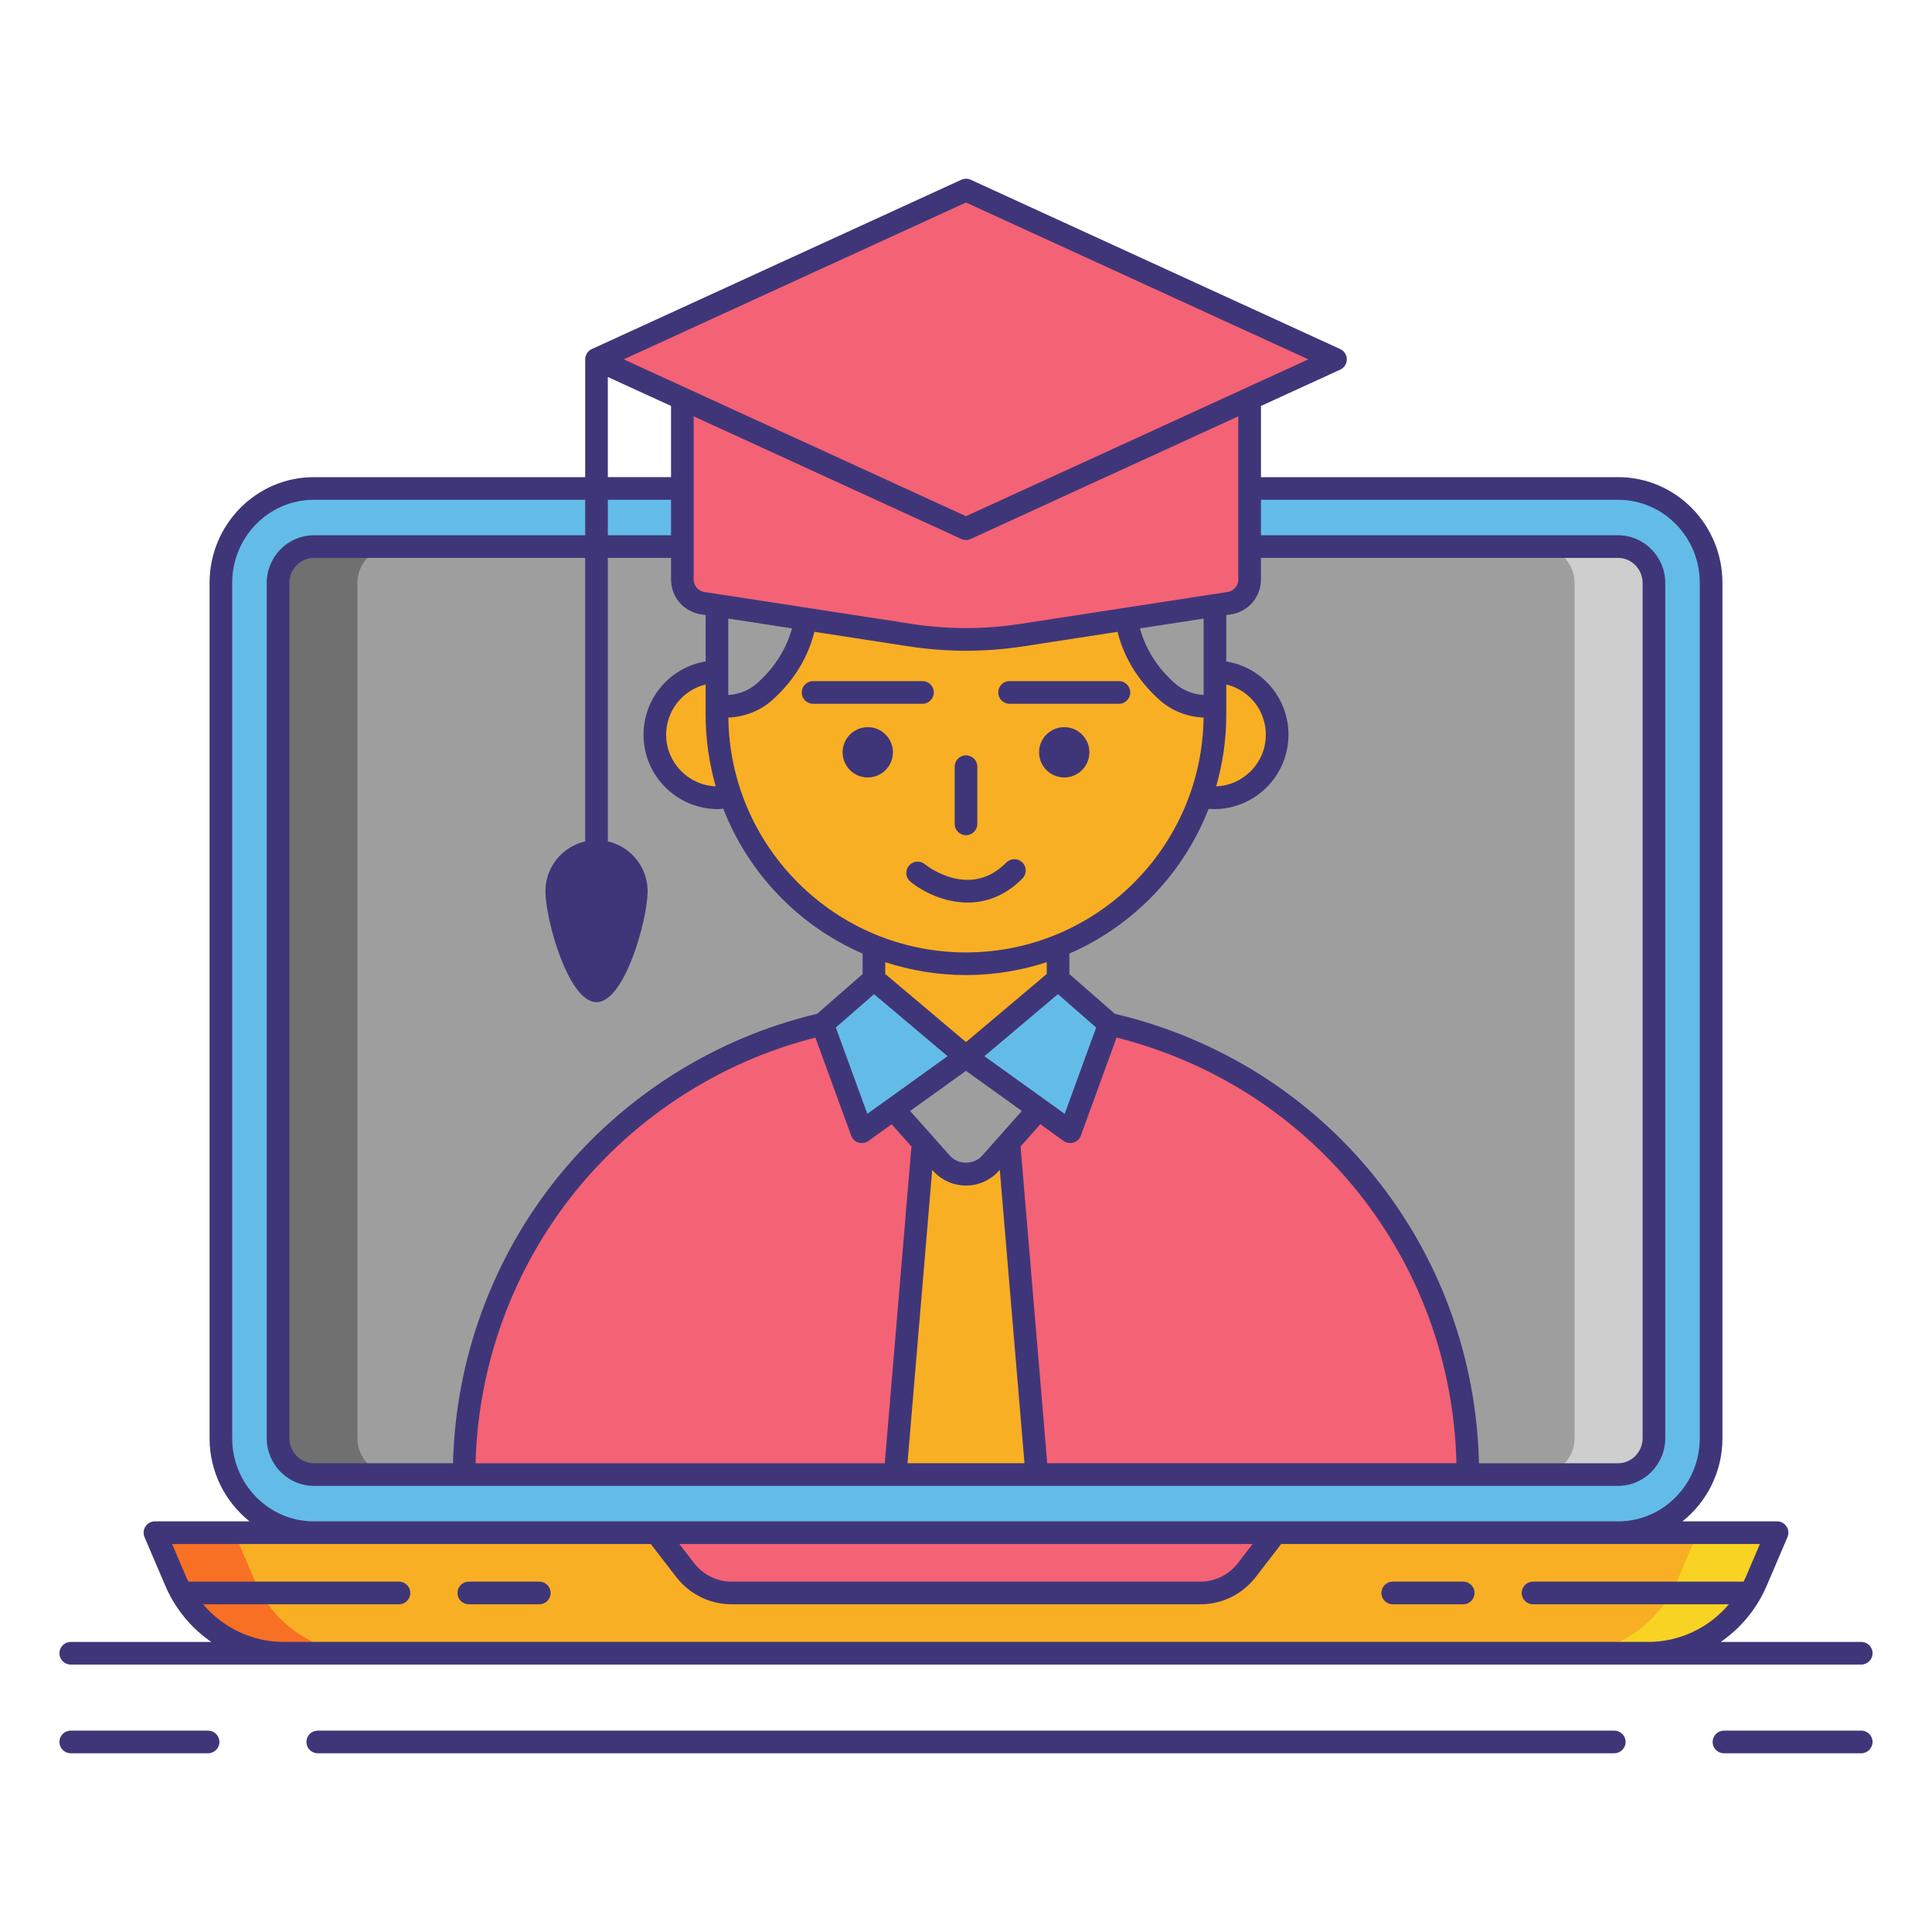
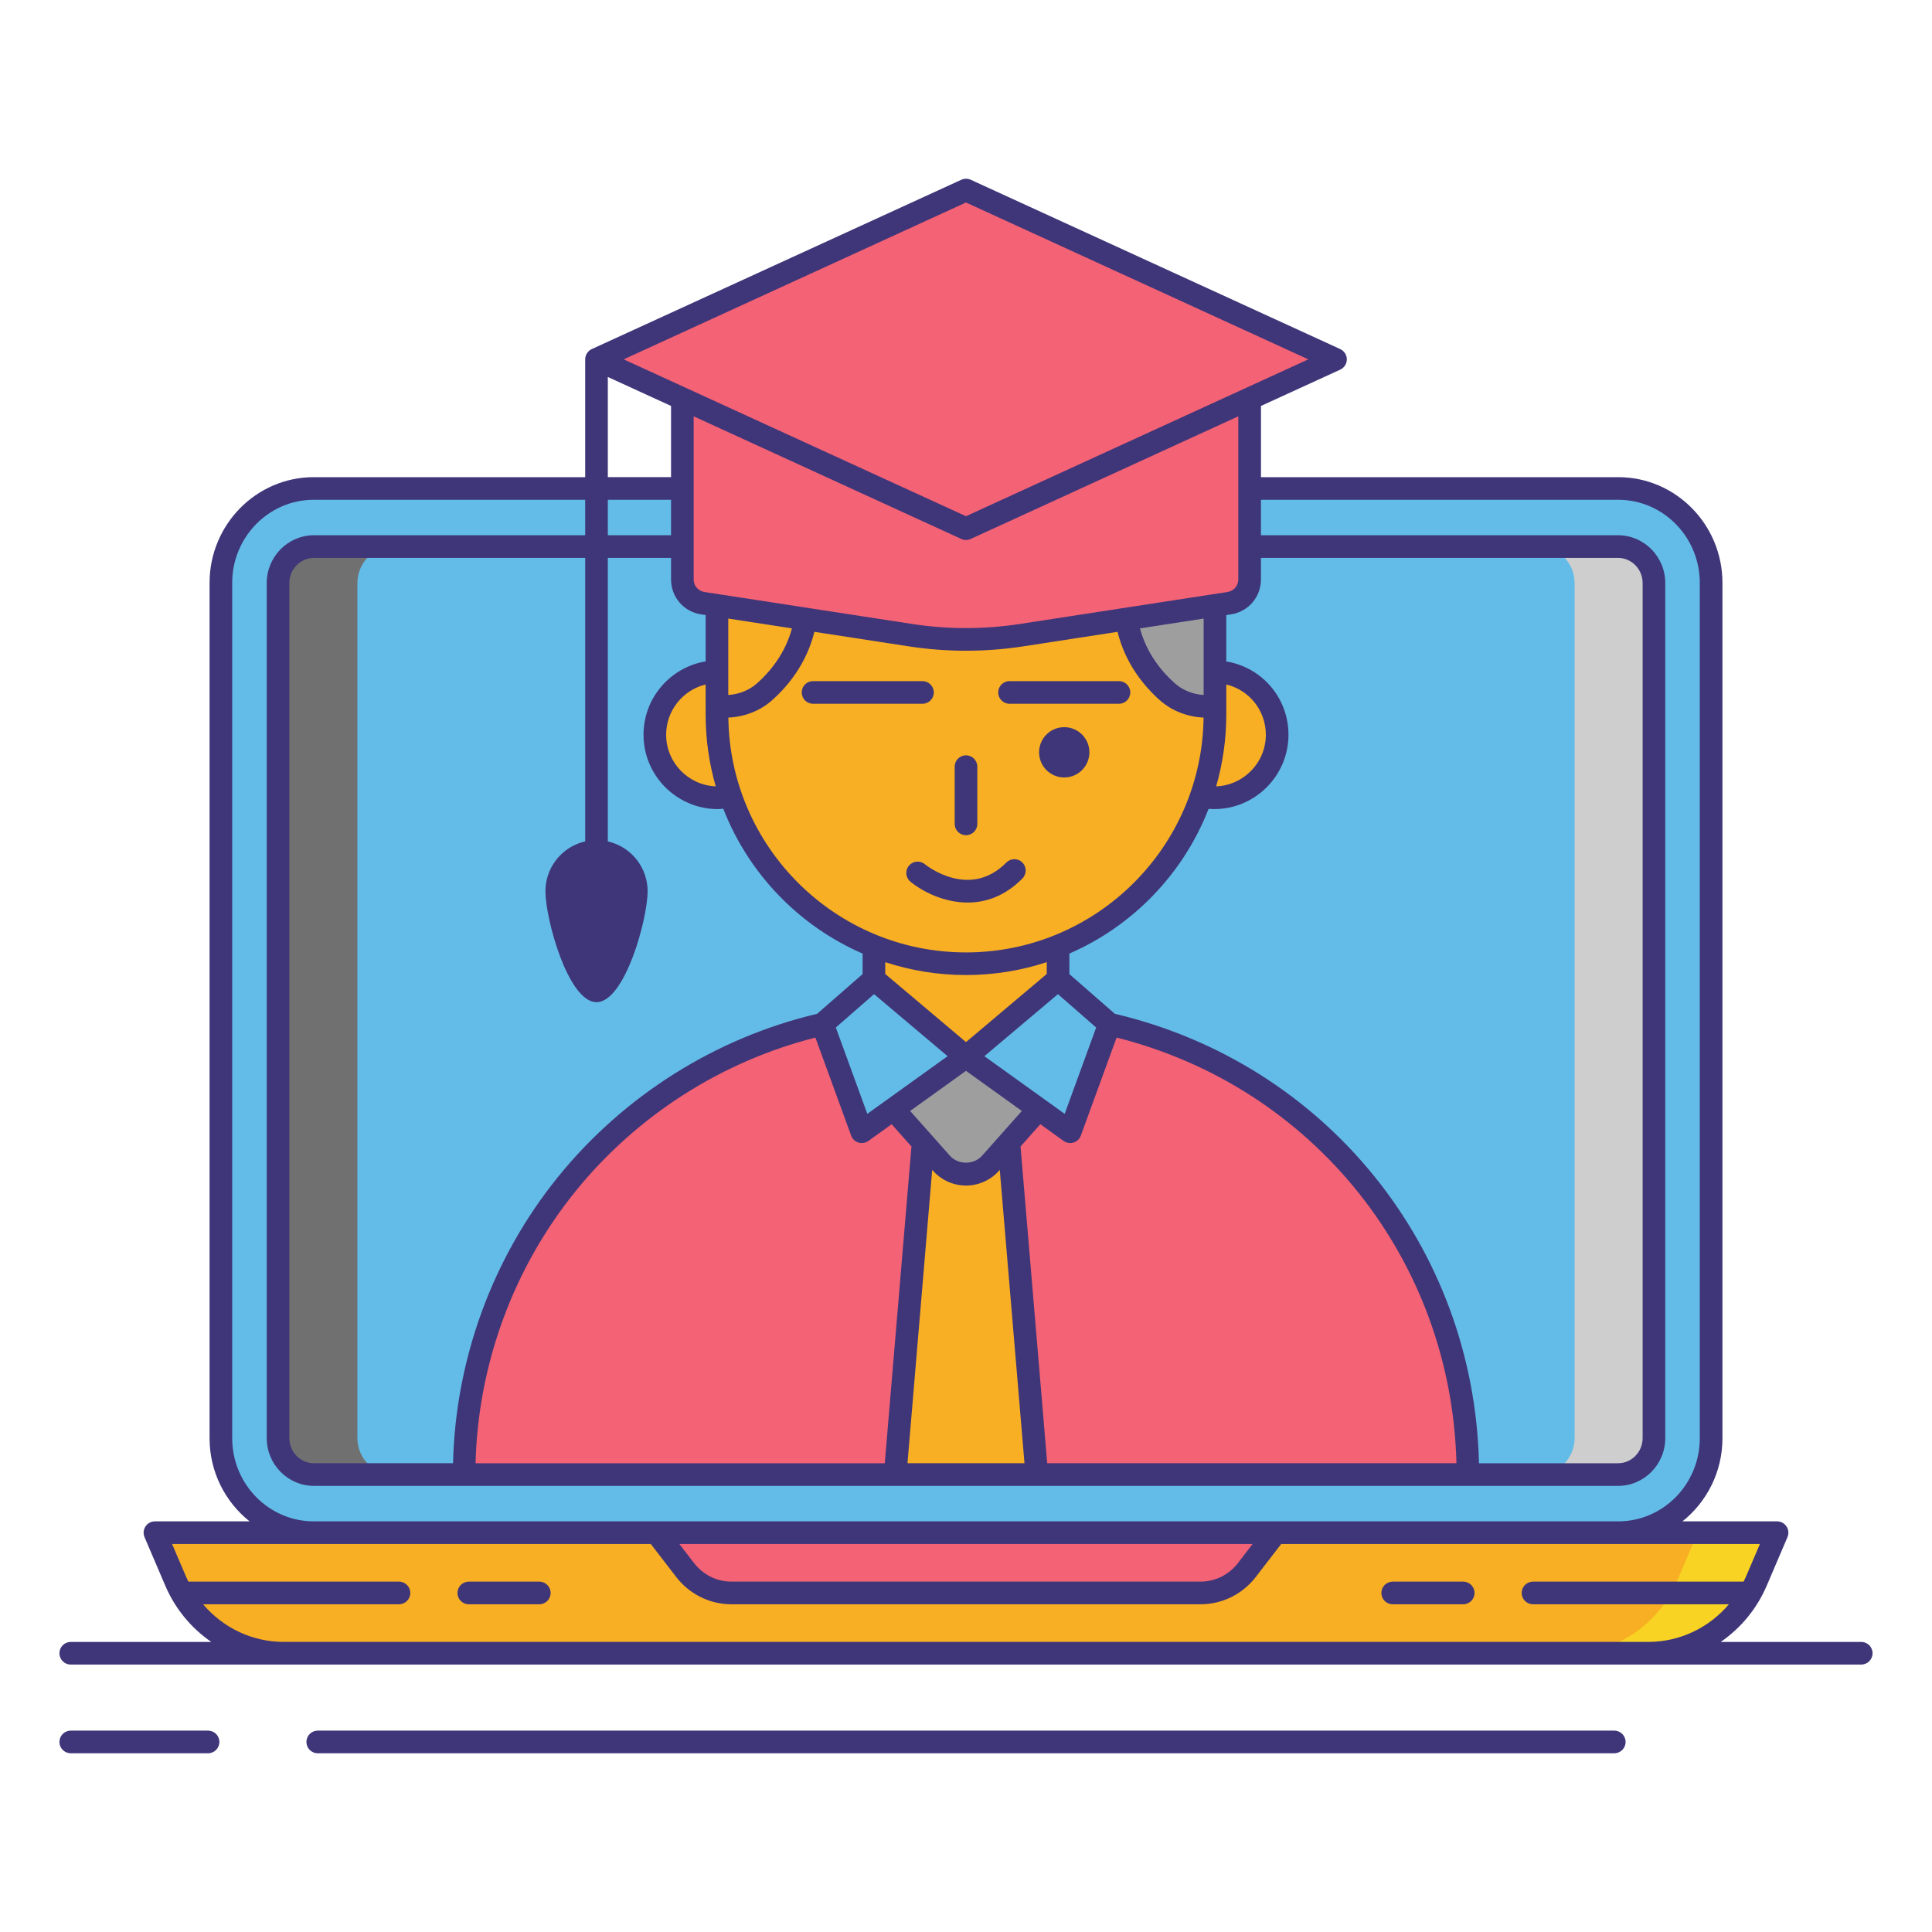
<svg xmlns="http://www.w3.org/2000/svg" id="Layer_1" enable-background="new 0 0 256 256" height="512" viewBox="0 0 256 256" width="512">
  <g>
    <path d="m41.575 203.088c-6.785 0-12.306-5.613-12.306-12.512v-113.338c0-6.899 5.521-12.512 12.306-12.512h172.851c6.785 0 12.306 5.613 12.306 12.512v113.338c0 6.899-5.521 12.512-12.306 12.512z" fill="#63bce7" />
-     <path d="m219.158 77.26v113.293c0 2.67-2.129 4.835-4.755 4.835h-172.806c-2.626 0-4.755-2.165-4.755-4.835v-113.293c0-2.67 2.129-4.835 4.755-4.835h172.807c2.625 0 4.754 2.165 4.754 4.835z" fill="#9e9e9e" />
    <g>
      <path d="m47.357 190.553v-113.293c0-2.67 2.129-4.835 4.755-4.835h-10.515c-2.626 0-4.755 2.165-4.755 4.835v113.293c0 2.67 2.129 4.835 4.755 4.835h10.515c-2.626 0-4.755-2.165-4.755-4.835z" fill="#707070" />
    </g>
    <g>
      <path d="m208.643 190.553v-113.293c0-2.67-2.129-4.835-4.755-4.835h10.515c2.626 0 4.755 2.165 4.755 4.835v113.293c0 2.67-2.129 4.835-4.755 4.835h-10.515c2.626 0 4.755-2.165 4.755-4.835z" fill="#cecece" />
    </g>
    <path d="m133.271 134.154h-10.542c-33.818 0-61.234 27.415-61.234 61.234h133.01c0-33.819-27.415-61.234-61.234-61.234z" fill="#f46275" />
    <path d="m133.612 150.608h-11.224l-3.772 44.78h18.768z" fill="#f8af23" />
    <path d="m128 203.088h-107.47l2.749 6.431c2.477 5.795 8.101 9.544 14.316 9.544h90.405 90.405c6.215 0 11.838-3.749 14.316-9.544l2.749-6.431z" fill="#f8af23" />
    <g>
-       <path d="m33.794 209.519-2.749-6.431h-10.515l2.749 6.431c2.478 5.795 8.101 9.544 14.316 9.544h10.515c-6.215 0-11.838-3.749-14.316-9.544z" fill="#f87023" />
-     </g>
+       </g>
    <g>
      <path d="m222.206 209.519 2.749-6.431h10.515l-2.749 6.431c-2.478 5.795-8.101 9.544-14.316 9.544h-10.515c6.215 0 11.838-3.749 14.316-9.544z" fill="#f8d323" />
    </g>
    <path d="m86.971 203.088 3.801 4.934c1.485 1.928 3.76 3.054 6.169 3.054h62.118c2.409 0 4.684-1.126 6.169-3.054l3.801-4.934z" fill="#f46275" />
    <g>
      <path d="m128 150.323c-6.71 0-12.2-5.49-12.2-12.2v-13.526c0-6.71 5.49-12.2 12.2-12.2 6.71 0 12.2 5.49 12.2 12.2v13.526c0 6.71-5.49 12.2-12.2 12.2z" fill="#f8af23" />
      <path d="m128 140.046-11.162 5.188 7.904 8.896c1.734 1.951 4.782 1.951 6.516 0l7.904-8.896z" fill="#9e9e9e" />
      <g fill="#63bce7">
        <path d="m115.8 129.754 12.2 10.292-13.808 9.916-5.204-14.263z" />
        <path d="m140.2 129.754-12.2 10.292 13.808 9.916 5.201-14.262z" />
      </g>
    </g>
    <g fill="#f8af23">
      <circle cx="95.123" cy="97.357" r="8.354" />
      <circle cx="160.877" cy="97.357" r="8.354" />
      <path d="m127.995 127.701c-18.148 0-32.995-14.848-32.995-32.995v-13.054c0-18.147 14.848-32.995 32.995-32.995 18.147 0 32.995 14.848 32.995 32.995v13.054c-.001 18.147-14.848 32.995-32.995 32.995z" />
    </g>
    <g fill="#3f3679">
-       <circle cx="114.983" cy="99.685" r="3.333" />
      <circle cx="141.017" cy="99.685" r="3.333" />
    </g>
-     <path d="m106.741 82.023v-2.082h-11.696c-.03.567-.045 1.137-.045 1.711v11.949h1.081c1.928 0 3.809-.673 5.249-1.955 2.078-1.849 4.723-5.03 5.411-9.623z" fill="#9e9e9e" />
    <path d="m149.249 82.023c.688 4.593 3.333 7.774 5.41 9.623 1.44 1.282 3.321 1.955 5.249 1.955h1.081v-11.949c0-.479-.011-.956-.031-1.43z" fill="#9e9e9e" />
    <path d="m162.884 79.926-27.518 4.236c-4.882.751-9.851.751-14.733 0l-27.518-4.236c-1.553-.239-2.699-1.575-2.699-3.147v-29.162h75.167v29.162c0 1.572-1.146 2.908-2.699 3.147z" fill="#f46275" />
    <path d="m128 25.182-48.959 22.434 48.959 22.436 48.959-22.436z" fill="#f46275" />
    <g fill="#3f3679">
      <path d="m71.461 209.575h-9.344c-.829 0-1.5.672-1.5 1.5s.671 1.5 1.5 1.5h9.344c.829 0 1.5-.672 1.5-1.5s-.671-1.5-1.5-1.5z" />
      <path d="m193.883 209.575h-9.344c-.829 0-1.5.672-1.5 1.5s.671 1.5 1.5 1.5h9.344c.829 0 1.5-.672 1.5-1.5s-.672-1.5-1.5-1.5z" />
      <path d="m27.571 229.317h-18.196c-.829 0-1.5.672-1.5 1.5s.671 1.5 1.5 1.5h18.195c.829 0 1.5-.672 1.5-1.5s-.671-1.5-1.499-1.5z" />
-       <path d="m246.625 229.317h-18.195c-.829 0-1.5.672-1.5 1.5s.671 1.5 1.5 1.5h18.195c.829 0 1.5-.672 1.5-1.5s-.672-1.5-1.5-1.5z" />
      <path d="m213.899 229.317h-171.798c-.829 0-1.5.672-1.5 1.5s.671 1.5 1.5 1.5h171.798c.829 0 1.5-.672 1.5-1.5s-.671-1.5-1.5-1.5z" />
      <path d="m248.125 219.063c0-.828-.671-1.5-1.5-1.5h-18.618c2.632-1.812 4.773-4.364 6.094-7.454l2.75-6.432c.198-.464.15-.995-.127-1.416-.278-.421-.748-.674-1.252-.674h-12.536c3.219-2.568 5.298-6.544 5.298-11.013v-113.337c0-7.727-6.193-14.012-13.806-14.012h-47.342v-9.434l10.5-4.812c.533-.244.875-.776.875-1.363s-.342-1.119-.875-1.363l-48.958-22.434c-.397-.182-.853-.182-1.25 0l-48.961 22.434c-.533.244-.875.776-.875 1.363v15.609h-35.967c-7.613 0-13.806 6.285-13.806 14.012v113.338c0 4.468 2.079 8.445 5.298 11.013h-12.537c-.504 0-.974.253-1.252.674-.277.421-.325.952-.127 1.416l2.75 6.432c1.321 3.09 3.462 5.642 6.094 7.454h-18.62c-.829 0-1.5.672-1.5 1.5s.671 1.5 1.5 1.5h28.219 180.811 28.219c.829-.001 1.501-.672 1.501-1.501zm-185.111-25.175c.332-13.097 5-25.834 13.23-36.018 8.118-10.044 19.368-17.235 31.8-20.384l4.739 12.99c.161.441.519.781.967.92.145.045.294.066.442.066.31 0 .617-.097.875-.281l3.082-2.213 2.643 2.975c-.016.07-.034.14-.04.213l-3.515 41.732zm-21.417 0c-1.795 0-3.255-1.496-3.255-3.335v-113.293c0-1.839 1.46-3.335 3.255-3.335h35.945v44.17c0 .828.671 1.5 1.5 1.5s1.5-.672 1.5-1.5v-44.17h8.375v2.854c0 2.328 1.67 4.274 3.972 4.629l.614.094c0 .05-.002.1-.002.15v5.987c-4.691.777-8.231 4.858-8.231 9.717 0 5.434 4.42 9.854 9.854 9.854.239 0 .475-.032.714-.05 3.342 8.598 10.03 15.534 18.463 19.197v2.714l-6.035 5.267c-13.437 3.174-25.622 10.841-34.354 21.645-8.66 10.716-13.551 24.124-13.884 37.903h-18.431zm47.32-122.963h-8.375v-4.699h8.375zm73.572 23.781v-1.104-2.902c3.043.727 5.242 3.439 5.242 6.657 0 3.687-2.929 6.696-6.581 6.841.866-3.019 1.339-6.2 1.339-9.492zm-3-12.74v10.123c-1.444-.089-2.792-.636-3.833-1.562-1.65-1.469-3.702-3.888-4.604-7.262zm-11.409 1.756c1.045 4.247 3.565 7.25 5.581 9.044 1.587 1.413 3.641 2.221 5.819 2.316-.203 17.193-14.245 31.118-31.485 31.118s-31.282-13.925-31.485-31.117c2.178-.095 4.231-.903 5.818-2.316 2.015-1.794 4.537-4.797 5.582-9.046l12.496 1.924c2.52.388 5.057.581 7.594.581s5.075-.193 7.594-.581zm-17.944 69.411c-1.099 1.236-3.173 1.238-4.273 0l-5.264-5.925 7.401-5.315 7.401 5.315zm-14.32-21.403 9.745 8.221-10.637 7.639-4.173-11.438zm14.623 8.221 9.744-8.221 5.064 4.423-4.171 11.437zm8.261-10.894-10.7 9.027-10.7-9.027v-1.562c3.369 1.102 6.962 1.705 10.695 1.705 3.737 0 7.333-.605 10.706-1.709v1.566zm-45.2-35.455v1.104c0 3.292.473 6.473 1.338 9.49-3.647-.151-6.57-3.157-6.57-6.84 0-3.207 2.218-5.926 5.231-6.657v2.903zm6.833-3.076c-1.041.927-2.389 1.474-3.833 1.563v-10.125l8.437 1.299c-.902 3.375-2.956 5.795-4.604 7.263zm23.189 64.488.098.111c1.111 1.25 2.707 1.968 4.38 1.968 1.672-.001 3.268-.718 4.379-1.968l.098-.111 3.274 38.874h-15.504zm15.241 38.874-3.535-41.969 2.623-2.952 3.082 2.213c.258.185.565.281.875.281.148 0 .297-.021.442-.066.449-.139.807-.479.967-.92l4.738-12.991c26.106 6.579 44.377 29.464 45.032 56.403h-54.224zm57.21 0c-.665-28.654-20.289-52.962-48.246-59.552l-6.027-5.263v-2.719c8.421-3.661 15.101-10.586 18.444-19.171.245.018.489.028.733.028 5.434 0 9.854-4.421 9.854-9.854 0-4.869-3.504-8.937-8.242-9.712v-5.992c0-.057-.001-.099-.001-.148l.624-.096c2.301-.354 3.971-2.301 3.971-4.629v-2.854h47.32c1.795 0 3.255 1.496 3.255 3.335v113.293c0 1.839-1.46 3.335-3.255 3.335h-18.43zm-31.89-117.109c0 .837-.601 1.536-1.428 1.664l-27.518 4.236c-4.737.728-9.54.729-14.276 0l-27.517-4.236c-.828-.128-1.428-.827-1.428-1.664v-21.613l35.458 16.249c.198.091.412.137.625.137s.427-.046.625-.137l35.458-16.249v21.613zm-36.083-49.946 45.358 20.783-45.358 20.785-45.358-20.785zm-47.458 23.12 8.375 3.838v9.434h-8.375zm-49.773 140.622v-113.338c0-6.072 4.848-11.012 10.806-11.012h35.967v4.699h-35.945c-3.449 0-6.255 2.842-6.255 6.335v113.293c0 3.493 2.806 6.335 6.255 6.335h19.898 57.121 18.768 57.121 19.898c3.449 0 6.255-2.842 6.255-6.335v-113.292c0-3.493-2.806-6.335-6.255-6.335h-47.32v-4.699h47.342c5.958 0 10.806 4.939 10.806 11.012v113.338c0 6.072-4.848 11.013-10.806 11.013h-45.396-82.058-45.396c-5.959-.001-10.806-4.942-10.806-11.014zm135.21 14.013-1.939 2.519c-1.209 1.568-3.025 2.469-4.981 2.469h-62.118c-1.956 0-3.771-.9-4.98-2.469l-1.94-2.519zm-128.384 12.975c-4.174 0-8.048-1.874-10.684-4.988h25.958c.829 0 1.5-.672 1.5-1.5s-.671-1.5-1.5-1.5h-27.906c-.104-.213-.21-.425-.304-.646l-1.856-4.342h18.772 44.659l3.351 4.35c1.781 2.312 4.463 3.638 7.357 3.638h62.118c2.894 0 5.576-1.326 7.357-3.639l3.35-4.349h44.659 18.772l-1.856 4.342c-.094.22-.2.432-.304.646h-27.906c-.829 0-1.5.672-1.5 1.5s.671 1.5 1.5 1.5h25.958c-2.636 3.114-6.51 4.988-10.684 4.988z" />
      <path d="m128 110.669c.829 0 1.5-.672 1.5-1.5v-7.583c0-.828-.671-1.5-1.5-1.5s-1.5.672-1.5 1.5v7.583c0 .828.671 1.5 1.5 1.5z" />
      <path d="m123.733 91.752c0-.828-.671-1.5-1.5-1.5h-14.5c-.829 0-1.5.672-1.5 1.5s.671 1.5 1.5 1.5h14.5c.829 0 1.5-.672 1.5-1.5z" />
      <path d="m132.267 91.752c0 .828.671 1.5 1.5 1.5h14.5c.829 0 1.5-.672 1.5-1.5s-.671-1.5-1.5-1.5h-14.5c-.829 0-1.5.672-1.5 1.5z" />
      <path d="m133.343 114.294c-4.856 4.917-10.553.417-10.806.212-.641-.524-1.583-.429-2.108.211-.525.641-.432 1.586.208 2.111 1.574 1.291 4.417 2.765 7.581 2.765 2.374 0 4.928-.831 7.259-3.191.582-.589.576-1.539-.013-2.121-.589-.584-1.538-.578-2.121.013z" />
    </g>
    <path d="m85.81 118.094c0 3.738-3.03 14.701-6.768 14.701s-6.768-10.963-6.768-14.701 3.03-6.768 6.768-6.768 6.768 3.03 6.768 6.768z" fill="#3f3679" />
  </g>
</svg>